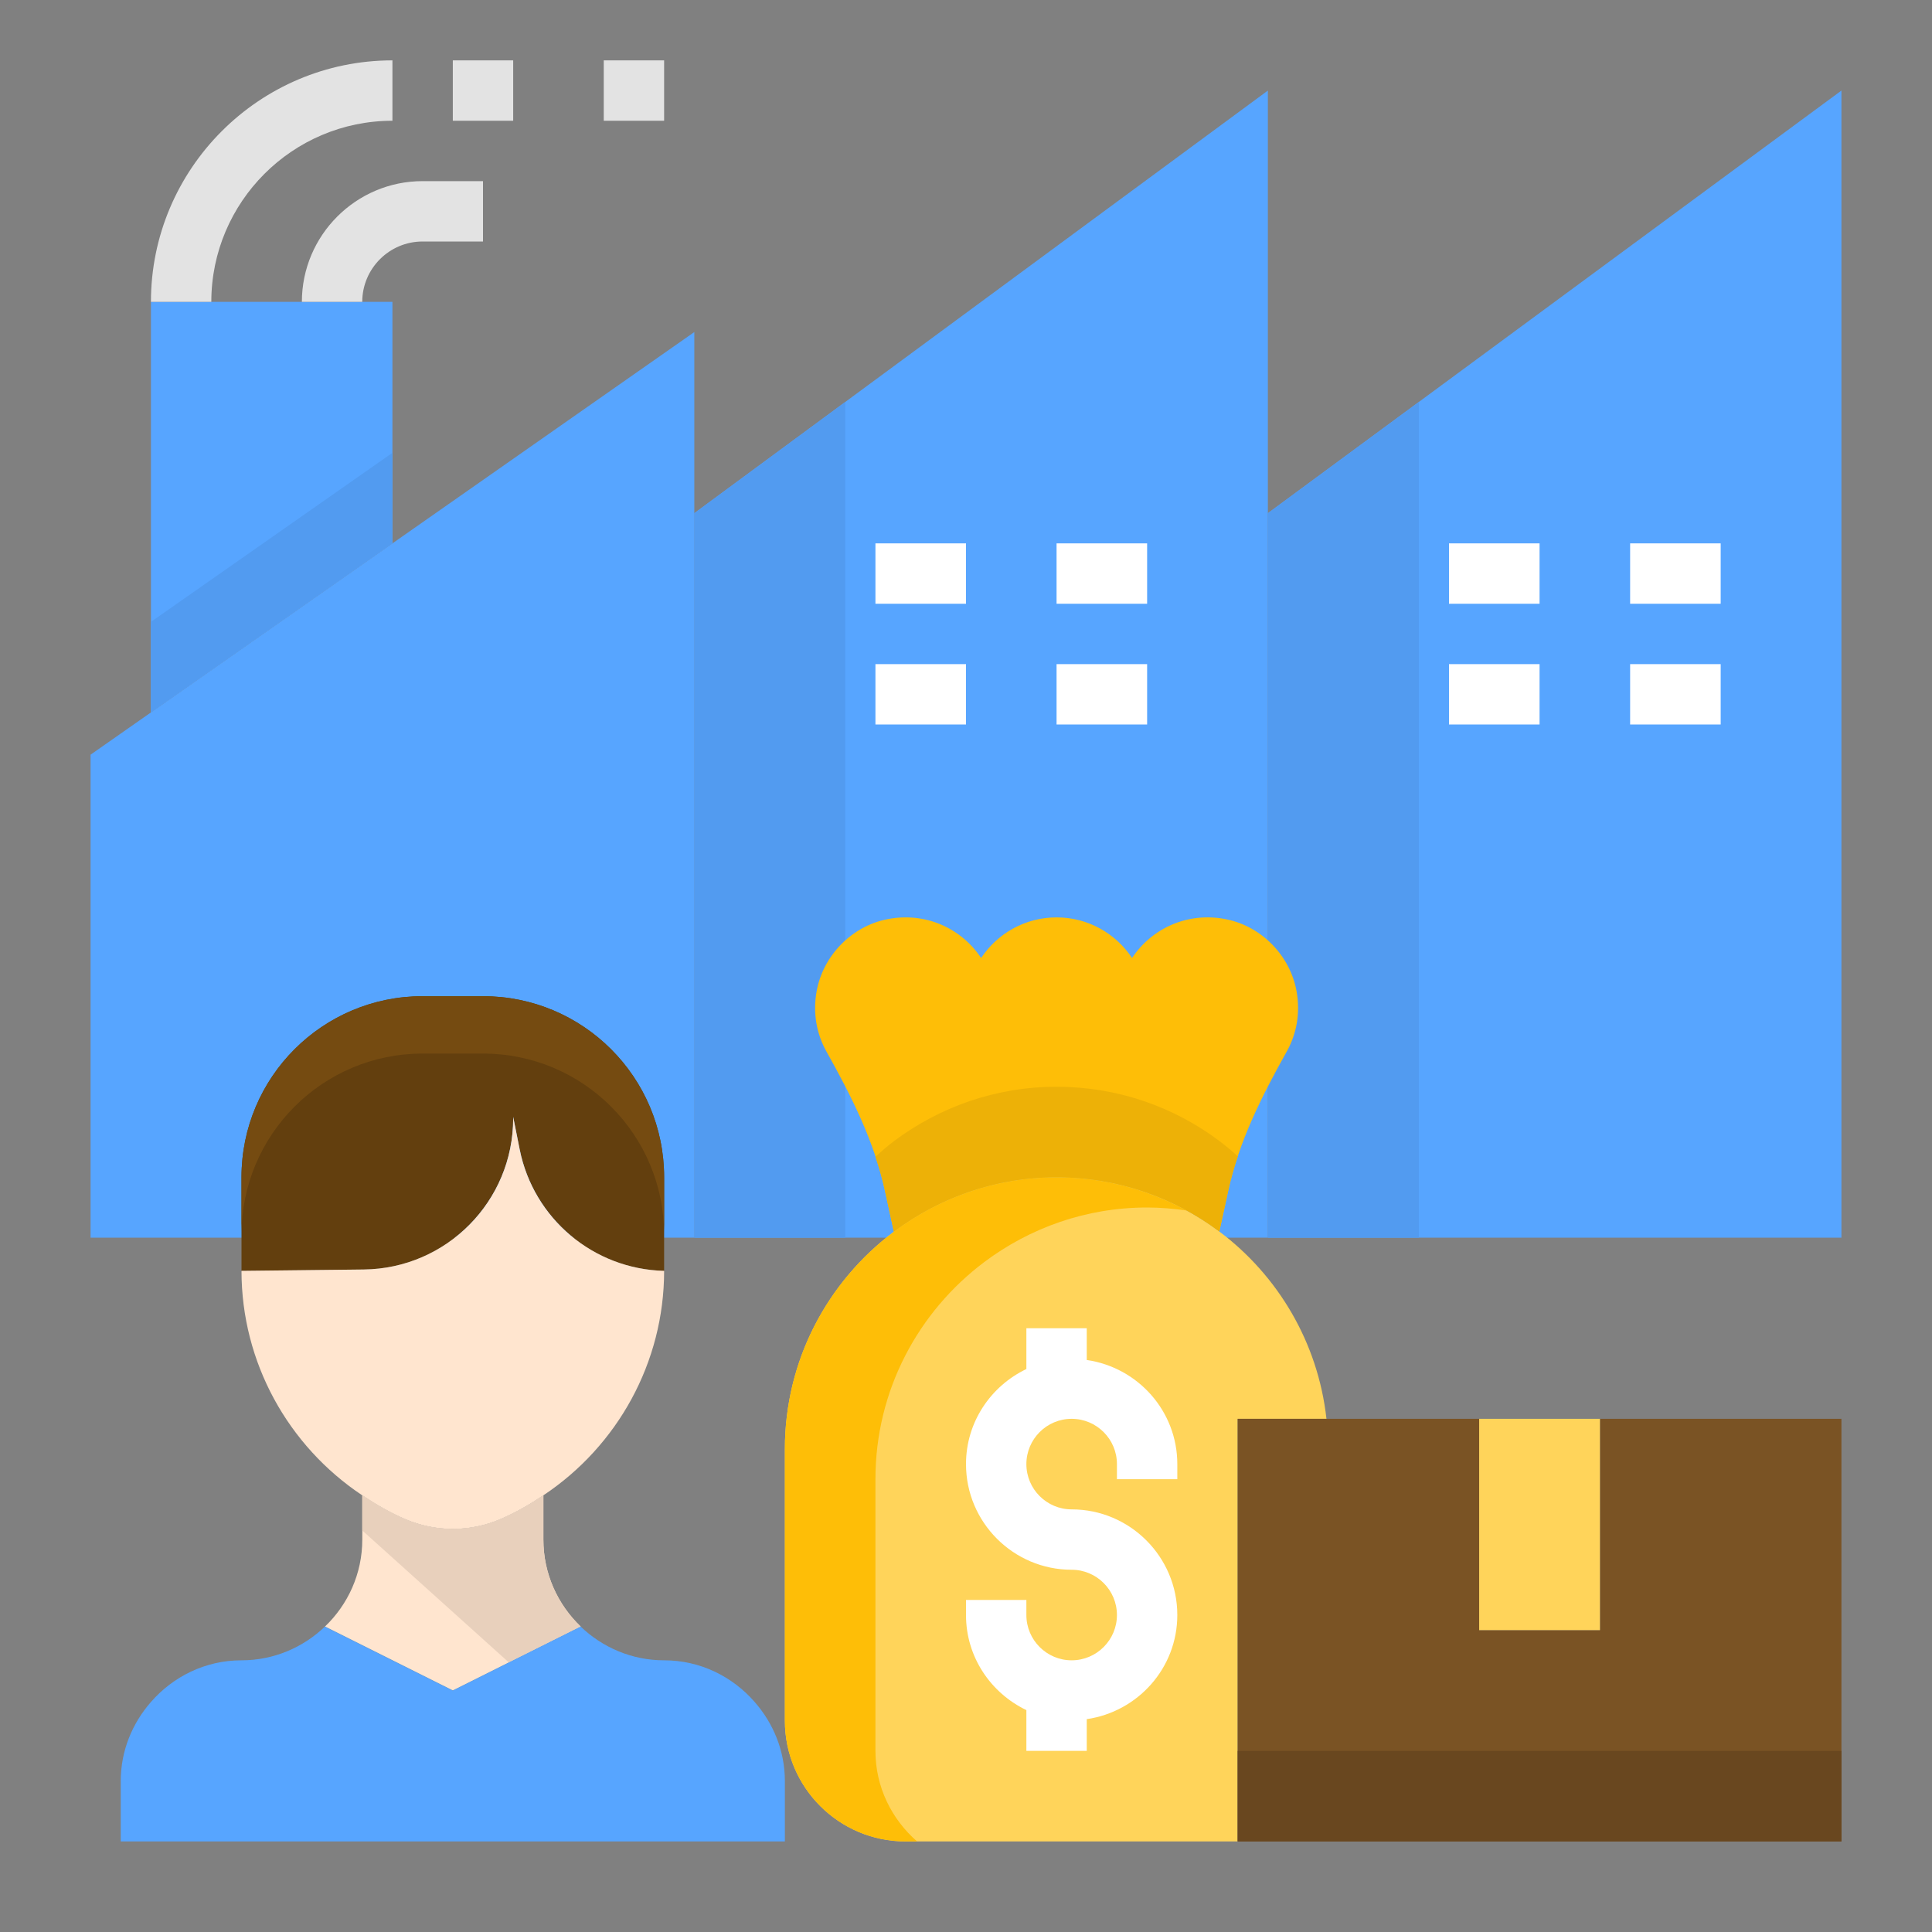
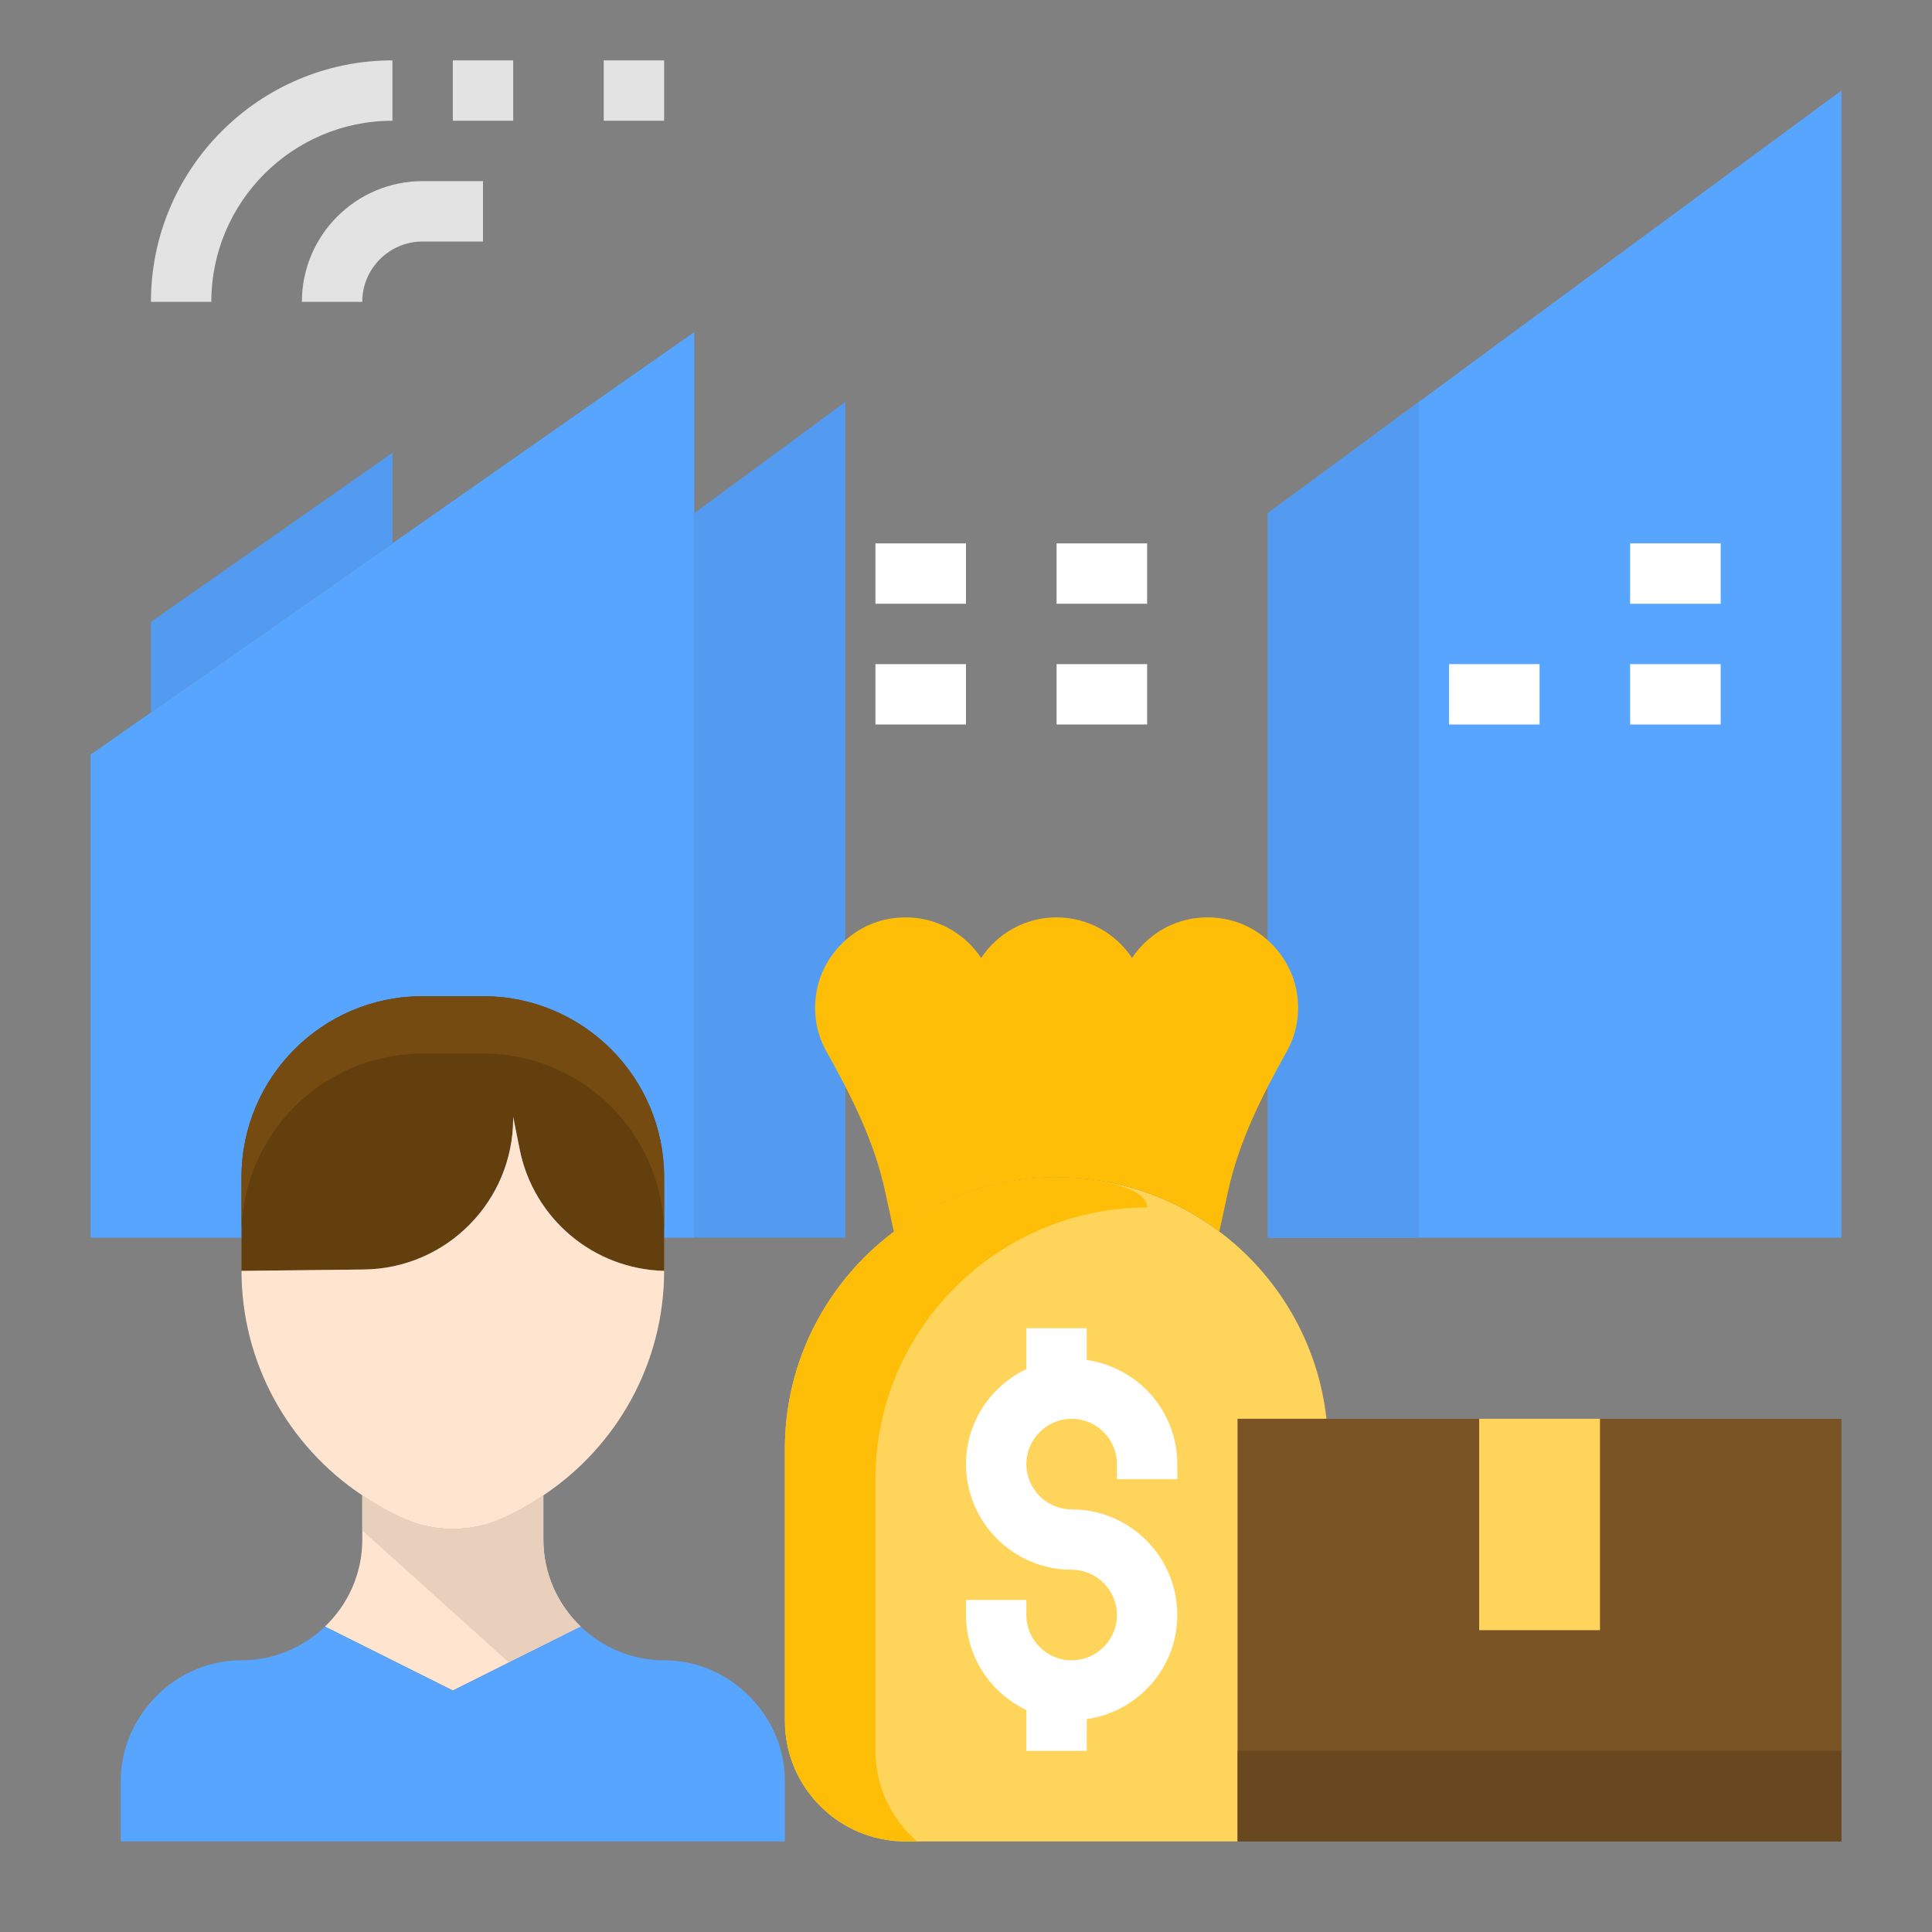
<svg xmlns="http://www.w3.org/2000/svg" width="56" height="56" viewBox="0 0 56 56" fill="none">
  <rect x="0" y="0" width="56" height="56" fill="#808080" stroke="none" />
  <path d="M2.625 21.875L20.125 9.625V35.875H2.625V21.875Z" fill="#57A5FF" />
-   <path d="M20.125 14.875L36.75 2.625V35.875H20.125V14.875Z" fill="#57A5FF" />
  <path d="M36.75 14.875L53.375 2.625V35.875H36.75V14.875Z" fill="#57A5FF" />
-   <path d="M11.375 15.75V8.75H4.375V20.65L11.375 15.75Z" fill="#57A5FF" />
  <path d="M36.75 14.875V35.875H41.125V11.651L36.75 14.875Z" fill="#529BF0" />
  <path d="M20.125 14.875V35.875H24.5V11.651L20.125 14.875Z" fill="#529BF0" />
  <path d="M4.375 18.025V20.65L11.375 15.75V13.125L4.375 18.025Z" fill="#529BF0" />
  <path d="M35.343 35.696C34.028 34.709 32.395 34.125 30.625 34.125C28.854 34.125 27.225 34.717 25.909 35.703C23.994 37.14 22.75 39.422 22.75 42V49.875C22.75 51.808 24.317 53.375 26.25 53.375H35.875V41.125H38.448C38.203 38.908 37.038 36.968 35.343 35.696Z" fill="#FFD45A" />
  <path d="M35.343 35.696L35.599 34.521C35.911 33.08 36.577 31.765 37.297 30.479C37.578 29.978 37.697 29.375 37.582 28.734C37.398 27.704 36.571 26.852 35.545 26.646C34.411 26.417 33.374 26.921 32.813 27.768C32.343 27.059 31.54 26.591 30.626 26.591C29.712 26.591 28.908 27.059 28.438 27.768C27.877 26.921 26.84 26.418 25.707 26.646C24.681 26.852 23.854 27.704 23.67 28.734C23.555 29.375 23.674 29.978 23.955 30.479C24.675 31.764 25.341 33.08 25.653 34.521L25.91 35.704C27.225 34.717 28.854 34.125 30.625 34.125C32.395 34.125 34.028 34.71 35.343 35.696Z" fill="#FEBE07" />
  <path d="M46.375 47.25H42.875V41.125H38.448H35.875V53.375H36.75H53.375V41.125H46.375V47.25Z" fill="#7A5324" />
  <path d="M42.875 41.125H46.375V47.25H42.875V41.125Z" fill="#FFD45A" />
-   <path d="M35.343 33.071C34.028 32.084 32.395 31.5 30.625 31.5C28.854 31.5 27.225 32.092 25.909 33.078C25.722 33.218 25.547 33.373 25.374 33.528C25.483 33.853 25.578 34.183 25.651 34.52L25.909 35.703C27.225 34.717 28.854 34.125 30.625 34.125C32.395 34.125 34.028 34.709 35.343 35.696L35.599 34.52C35.673 34.179 35.769 33.846 35.879 33.517C35.706 33.361 35.529 33.211 35.343 33.071Z" fill="#EDB107" />
-   <path d="M25.375 50.75V42.875C25.375 40.297 26.619 38.015 28.534 36.578C29.85 35.592 31.479 35 33.25 35C33.638 35 34.018 35.033 34.391 35.087C33.272 34.476 31.99 34.125 30.625 34.125C28.854 34.125 27.225 34.717 25.909 35.703C23.994 37.14 22.75 39.422 22.75 42V49.875C22.75 51.808 24.317 53.375 26.25 53.375H26.582C25.848 52.734 25.375 51.802 25.375 50.75Z" fill="#FEBE07" />
+   <path d="M25.375 50.75V42.875C25.375 40.297 26.619 38.015 28.534 36.578C29.85 35.592 31.479 35 33.25 35C33.272 34.476 31.99 34.125 30.625 34.125C28.854 34.125 27.225 34.717 25.909 35.703C23.994 37.14 22.75 39.422 22.75 42V49.875C22.75 51.808 24.317 53.375 26.25 53.375H26.582C25.848 52.734 25.375 51.802 25.375 50.75Z" fill="#FEBE07" />
  <path d="M35.875 50.75V53.375H36.75H53.375V50.75H36.75H35.875Z" fill="#69471F" />
  <path d="M16.832 47.147C16.167 46.51 15.75 45.618 15.75 44.625V43.343C15.357 43.605 14.948 43.844 14.504 44.034C13.624 44.411 12.627 44.411 11.747 44.034C11.303 43.844 10.893 43.605 10.501 43.343V44.625C10.501 45.618 10.084 46.51 9.419 47.147L13.125 49L16.832 47.147Z" fill="#FFE5CF" />
  <path d="M14.875 32.418V32.375L15.063 33.316C15.465 35.324 17.203 36.785 19.25 36.836V34.125C19.25 31.225 16.9 28.875 14 28.875H12.25C9.35 28.875 7 31.225 7 34.125V36.837L10.544 36.798C12.943 36.771 14.875 34.818 14.875 32.418Z" fill="#633F0E" />
  <path d="M14.504 44.034C14.948 43.844 15.358 43.605 15.75 43.343C17.904 41.909 19.25 39.486 19.25 36.837C17.203 36.786 15.465 35.325 15.063 33.317L14.875 32.375V32.418C14.875 34.818 12.943 36.771 10.544 36.797L7 36.837C7 39.486 8.346 41.909 10.5 43.343C10.893 43.605 11.302 43.844 11.746 44.034C12.627 44.411 13.623 44.411 14.504 44.034Z" fill="#FFE5CF" />
  <path d="M14 28.875H12.25C9.35 28.875 7 31.225 7 34.125V35.788C7 32.889 9.35 30.538 12.25 30.538H14C16.9 30.538 19.25 32.889 19.25 35.788V34.125C19.25 31.225 16.9 28.875 14 28.875Z" fill="#754B11" />
  <path d="M14.75 48.187L16.831 47.146C16.167 46.51 15.75 45.618 15.75 44.625V43.343C15.357 43.605 14.948 43.844 14.504 44.034C13.624 44.411 12.627 44.411 11.747 44.034C11.303 43.844 10.893 43.605 10.501 43.343V44.362L14.75 48.187Z" fill="#E8D0BC" />
  <path d="M21.875 49.333C21.234 48.598 20.302 48.125 19.25 48.125C18.31 48.125 17.461 47.75 16.831 47.147L13.125 49L9.418 47.147C8.789 47.75 7.94 48.125 7 48.125C5.948 48.125 5.016 48.598 4.375 49.333C3.837 49.948 3.5 50.743 3.5 51.625V53.375H13.125H22.75V51.625C22.75 50.743 22.413 49.948 21.875 49.333Z" fill="#57A5FF" />
  <path d="M13.125 1.75H14.875V3.5H13.125V1.75Z" fill="#E3E3E3" />
  <path d="M17.5 1.75H19.25V3.5H17.5V1.75Z" fill="#E3E3E3" />
  <path d="M8.75 8.75H10.5C10.5 7.785 11.285 7 12.25 7H14V5.25H12.25C10.32 5.25 8.75 6.82 8.75 8.75Z" fill="#E3E3E3" />
  <path d="M11.375 1.75C7.515 1.75 4.375 4.89 4.375 8.75H6.125C6.125 5.855 8.48 3.5 11.375 3.5V1.75Z" fill="#E3E3E3" />
  <path d="M25.375 15.75H28V17.5H25.375V15.75Z" fill="white" />
  <path d="M30.625 15.75H33.25V17.5H30.625V15.75Z" fill="white" />
  <path d="M25.375 19.25H28V21H25.375V19.25Z" fill="white" />
  <path d="M30.625 19.25H33.25V21H30.625V19.25Z" fill="white" />
-   <path d="M42 15.75H44.625V17.5H42V15.75Z" fill="white" />
  <path d="M47.25 15.75H49.875V17.5H47.25V15.75Z" fill="white" />
  <path d="M42 19.25H44.625V21H42V19.25Z" fill="white" />
  <path d="M47.25 19.25H49.875V21H47.25V19.25Z" fill="white" />
  <path d="M31.5 39.42V38.5H29.75V39.682C28.719 40.176 28 41.22 28 42.438C28 44.126 29.374 45.5 31.062 45.5C31.786 45.5 32.375 46.089 32.375 46.812C32.375 47.536 31.786 48.125 31.062 48.125C30.339 48.125 29.75 47.536 29.75 46.812V46.375H28V46.812C28 48.03 28.719 49.074 29.75 49.568V50.75H31.5V49.83C32.98 49.616 34.125 48.351 34.125 46.812C34.125 45.124 32.751 43.75 31.062 43.75C30.339 43.75 29.75 43.161 29.75 42.438C29.75 41.714 30.339 41.125 31.062 41.125C31.786 41.125 32.375 41.714 32.375 42.438V42.875H34.125V42.438C34.125 40.899 32.98 39.634 31.5 39.42Z" fill="white" />
</svg>